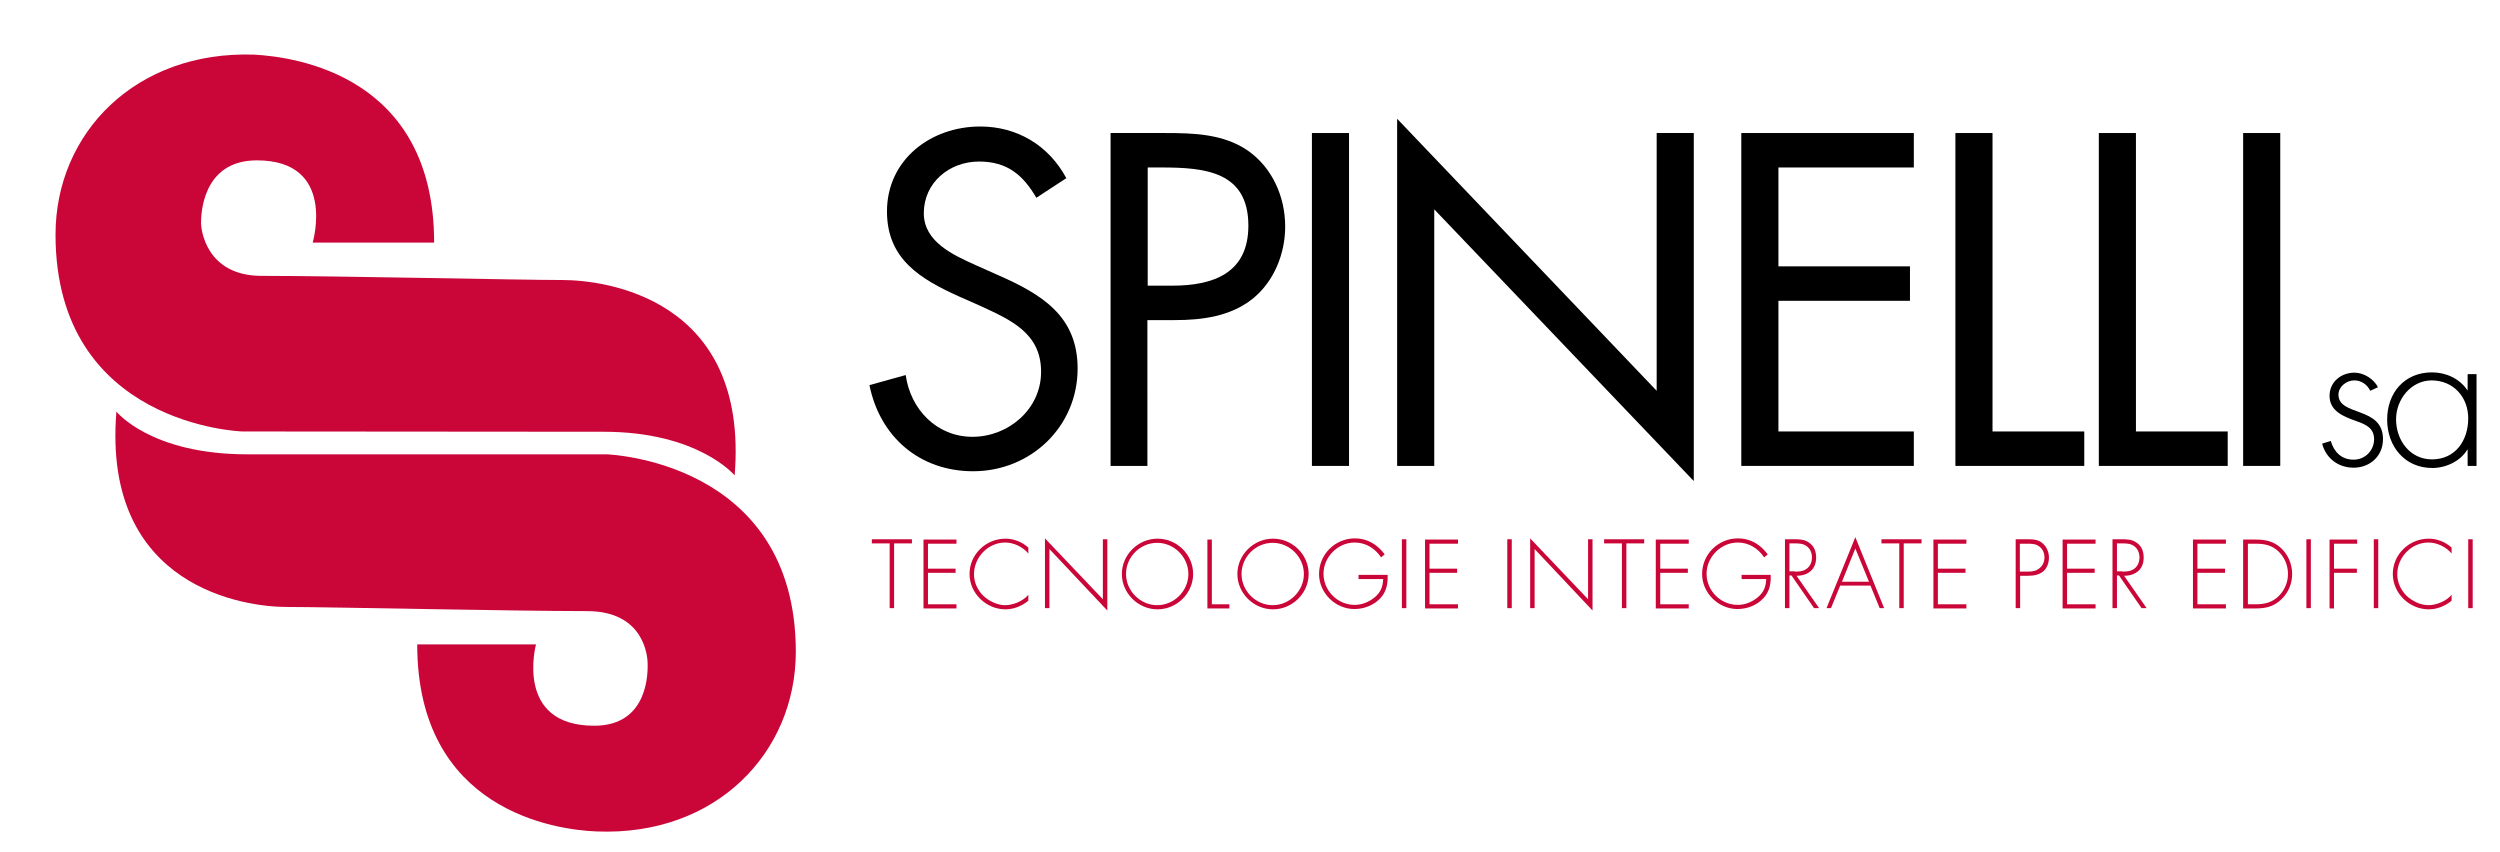
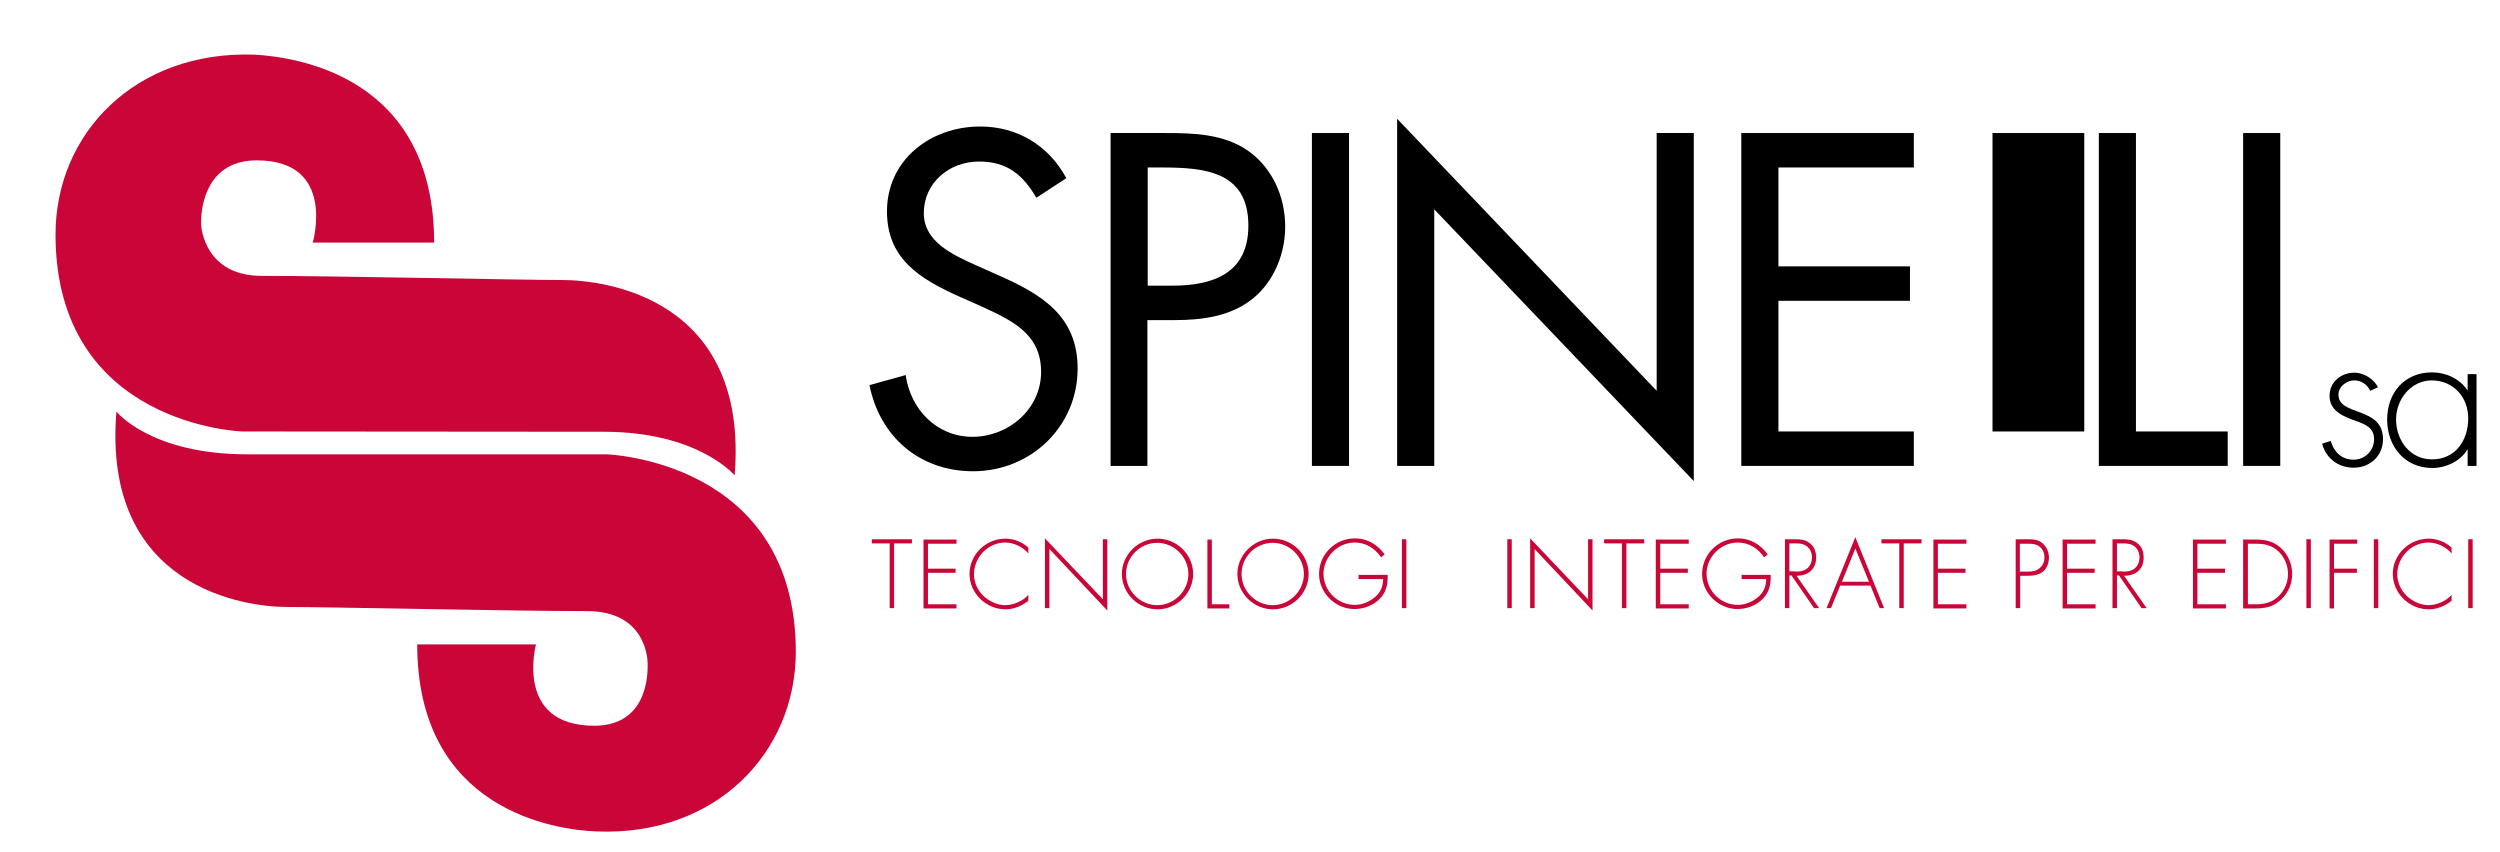
<svg xmlns="http://www.w3.org/2000/svg" version="1.1" id="Ebene_1" x="0px" y="0px" viewBox="0 0 841.9 287" style="enable-background:new 0 0 841.9 287;" xml:space="preserve">
  <style type="text/css">
	.st0{fill:#CA0538;}
</style>
  <g>
    <g>
      <g>
        <g>
          <g>
            <g>
              <g>
                <g>
                  <g>
                    <g>
                      <g>
                        <g>
                          <path class="st0" d="M203.3,145.4c31.9,0,44.1,14.7,44.1,14.7c4.9-60-44.1-65.8-58-65.8c-13.9,0-76-1.4-101.3-1.4              c-18.8,0-20.4-15.8-20.4-17.7c0-2.2,0-21.2,18.8-21.2c27,0,18.8,27.7,18.8,27.7h40.9c0-56.2-46.6-62.5-60.5-63.3              c-40-1.4-67,26.4-67,60.6c0,64.4,62.9,66.3,62.9,66.3S171.5,145.4,203.3,145.4" />
                          <path class="st0" d="M204.2,153c0,0-89.1,0-120.9,0c-32.7,0-44.1-14.4-44.1-14.4c-4.9,59.8,44.1,65.8,57.2,65.8              c13.9,0,76.8,1.4,101.3,1.4c19.6,0,20.4,15.8,20.4,17.7c0,1.9,0.8,20.9-18,20.9c-27,0-19.6-27.4-19.6-27.4h-40              c0,56,46.6,62.5,60.5,63c40,1.6,67-26.4,67-60.6C267.9,154.9,204.2,153,204.2,153" />
                          <g>
                            <path d="M349,66.6c-4.5-7.7-9.8-12.2-19.3-12.2c-10,0-18.6,7.1-18.6,17.4c0,9.7,10,14.1,17.5,17.5l7.4,3.3               c14.6,6.4,26.9,13.7,26.9,31.5c0,19.6-15.8,34.6-35.2,34.6c-18,0-31.4-11.6-34.9-29l12.2-3.4               c1.6,11.5,10.4,20.8,22.5,20.8c12,0,23.1-9.2,23.1-21.9c0-13.1-10.3-17.5-20.7-22.3l-6.8-3               c-13.1-5.9-24.4-12.6-24.4-28.7c0-17.4,14.7-28.6,31.4-28.6c12.5,0,23.1,6.4,29,17.4L349,66.6z" />
                            <path d="M386.5,156.9H374V44.8h18.4c9.7,0,19.6,0.3,27.8,5.9c8.3,5.8,12.6,15.6,12.6,25.6c0,9.1-3.7,18.3-10.7,24.1               c-7.6,6.2-17.3,7.4-26.6,7.4h-9.1V156.9z M386.5,96.2h8.3c13.8,0,25.6-4.2,25.6-20.2c0-18.3-14.7-19.6-29.3-19.6h-4.6               V96.2z" />
                            <path d="M454.3,156.9h-12.5V44.8h12.5V156.9z" />
                            <path d="M470.5,40l87.4,91.6V44.8h12.5v117.2L483,70.5v86.4h-12.5V40z" />
                            <path d="M586.4,44.8h58.1v11.6h-45.6v33.3h44.3v11.6h-44.3v44h45.6v11.6h-58.1V44.8z" />
-                             <path d="M671,145.3h30.9v11.6h-43.4V44.8H671V145.3z" />
+                             <path d="M671,145.3h30.9v11.6V44.8H671V145.3z" />
                            <path d="M719.3,145.3h30.9v11.6h-43.4V44.8h12.5V145.3z" />
                            <path d="M767.9,156.9h-12.5V44.8h12.5V156.9z" />
                          </g>
                          <g>
                            <path d="M798.2,131.6c-1-2.1-3-3.5-5.4-3.5c-2.6,0-5.3,2.1-5.3,4.8c0,7.4,15,3.8,15,15c0,5.7-4.4,9.6-9.9,9.6               c-5.1,0-9.3-3.1-10.6-8.1l2.9-0.9c1.1,3.7,3.6,6.3,7.7,6.3c3.9,0,6.9-3.1,6.9-6.9c0-3.8-2.9-5-6-6.1               c-4.2-1.5-9-3.3-9-8.5c0-4.7,3.9-7.8,8.4-7.8c3.1,0,6.5,2.1,7.9,4.9L798.2,131.6z" />
                            <path d="M834,156.9h-3v-5.5h-0.1c-2.3,3.9-7.2,6.2-11.8,6.2c-9.3,0-15.2-7.3-15.2-16.3c0-9,5.8-15.9,15.1-15.9               c4.7,0,9.3,2.1,11.9,6h0.1V126h3V156.9z M806.9,141.2c0,7.1,4.7,13.5,12.1,13.5c7.9,0,12.2-6.4,12.2-13.8               c0-7.1-4.9-12.8-12.4-12.8C811.8,128.2,806.9,134.6,806.9,141.2z" />
                          </g>
                        </g>
                      </g>
                    </g>
                  </g>
                </g>
              </g>
              <g>
                <g>
                  <path class="st0" d="M301.1,204.8h-1.5v-21.8h-6v-1.4h13.5v1.4h-6V204.8z" />
                  <path class="st0" d="M312.5,183.1v8.4h9.3v1.4h-9.3v10.6h9.6v1.4h-11.1v-23.2h11.1v1.4H312.5z" />
                  <path class="st0" d="M346.3,186.4c-1.8-2.2-4.9-3.7-7.8-3.7c-5.8,0-10.5,5-10.5,10.7c0,2.7,1.2,5.3,3.1,7.2          c1.9,1.8,4.7,3.2,7.4,3.2c2.7,0,6.1-1.4,7.8-3.5v2c-2.2,1.8-4.9,2.9-7.7,2.9c-6.5,0-12.1-5.4-12.1-11.9          c0-6.6,5.5-11.9,12.1-11.9c2.8,0,5.6,1.1,7.7,3V186.4z" />
                  <path class="st0" d="M372.9,205.6l-19.5-20.7v19.9h-1.5v-23.5l19.5,20.5v-20.2h1.5V205.6z" />
                  <path class="st0" d="M401.8,193.3c0,6.5-5.5,11.9-12,11.9c-6.5,0-12-5.4-12-11.9c0-6.5,5.5-11.9,12-11.9          C396.3,181.4,401.8,186.7,401.8,193.3z M379.2,193.3c0,5.7,4.8,10.5,10.5,10.5c5.7,0,10.5-4.8,10.5-10.5          c0-5.7-4.8-10.5-10.5-10.5C384,182.8,379.2,187.5,379.2,193.3z" />
                  <path class="st0" d="M408.1,203.5h5.9v1.4h-7.4v-23.2h1.5V203.5z" />
                  <path class="st0" d="M440.7,193.3c0,6.5-5.5,11.9-12,11.9s-12-5.4-12-11.9c0-6.5,5.5-11.9,12-11.9          C435.2,181.4,440.7,186.7,440.7,193.3z M418.1,193.3c0,5.7,4.8,10.5,10.5,10.5c5.7,0,10.5-4.8,10.5-10.5          c0-5.7-4.8-10.5-10.5-10.5C422.9,182.8,418.1,187.5,418.1,193.3z" />
                  <path class="st0" d="M467.3,193.7c0.1,2.9-0.4,5.5-2.4,7.7c-2.2,2.4-5.5,3.7-8.8,3.7c-6.4,0-11.9-5.4-11.9-11.8          c0-6.6,5.4-12,12.1-12c4.2,0,7.6,2.1,10,5.4l-1.2,1c-2.1-3.1-5.2-5-8.9-5c-5.7,0-10.5,4.9-10.5,10.5          c0,5.7,4.7,10.5,10.5,10.5c2.5,0,4.9-1,6.8-2.6c2-1.7,2.7-3.6,2.8-6.1h-8.3v-1.4H467.3z" />
                  <path class="st0" d="M473.6,204.8h-1.5v-23.2h1.5V204.8z" />
-                   <path class="st0" d="M481.4,183.1v8.4h9.3v1.4h-9.3v10.6h9.6v1.4h-11.1v-23.2H491v1.4H481.4z" />
                  <path class="st0" d="M509.1,204.8h-1.5v-23.2h1.5V204.8z" />
                  <path class="st0" d="M536.3,205.6l-19.5-20.7v19.9h-1.5v-23.5l19.5,20.5v-20.2h1.5V205.6z" />
                  <path class="st0" d="M547.7,204.8h-1.5v-21.8h-6v-1.4h13.5v1.4h-6V204.8z" />
                  <path class="st0" d="M559.1,183.1v8.4h9.3v1.4h-9.3v10.6h9.6v1.4h-11.1v-23.2h11.1v1.4H559.1z" />
                  <path class="st0" d="M596.3,193.7c0.1,2.9-0.4,5.5-2.4,7.7c-2.2,2.4-5.5,3.7-8.8,3.7c-6.4,0-11.9-5.4-11.9-11.8          c0-6.6,5.4-12,12.1-12c4.2,0,7.6,2.1,10,5.4l-1.2,1c-2.1-3.1-5.2-5-8.9-5c-5.7,0-10.5,4.9-10.5,10.5          c0,5.7,4.7,10.5,10.5,10.5c2.5,0,4.9-1,6.8-2.6c2-1.7,2.7-3.6,2.8-6.1h-8.3v-1.4H596.3z" />
                  <path class="st0" d="M612.6,204.8h-1.7l-7.6-11h-0.7v11h-1.5v-23.2h2.9c1.9,0,3.7,0,5.3,1.2c1.7,1.2,2.3,3,2.3,5          c0,4-2.8,6.1-6.6,6.1L612.6,204.8z M604.5,192.5c1.4,0,2.9-0.1,4.1-1.1c1.1-0.9,1.6-2.3,1.6-3.7c0-1.7-0.8-3.4-2.5-4.2          c-1.2-0.6-2.8-0.5-4.1-0.5h-1v9.4H604.5z" />
                  <path class="st0" d="M619.7,197.2l-3.1,7.6h-1.5l9.7-23.9l9.7,23.9H633l-3.1-7.6H619.7z M624.8,184.7l-4.5,11.2h9.1          L624.8,184.7z" />
                  <path class="st0" d="M641.1,204.8h-1.5v-21.8h-6v-1.4h13.5v1.4h-6V204.8z" />
                  <path class="st0" d="M652.6,183.1v8.4h9.3v1.4h-9.3v10.6h9.6v1.4h-11.1v-23.2h11.1v1.4H652.6z" />
                  <path class="st0" d="M680.3,204.8h-1.5v-23.2h4.1c1.8,0,3.6,0.1,5,1.4c1.4,1.2,2.1,3,2.1,4.8c0,1.7-0.6,3.5-1.9,4.6          c-1.4,1.2-3.3,1.5-5.2,1.5h-2.6V204.8z M682.9,192.5c1.5,0,2.9-0.2,4.1-1.3c1-0.9,1.5-2.1,1.5-3.5c0-1.4-0.6-2.9-1.8-3.7          c-1.2-0.9-2.6-0.9-4.1-0.9h-2.4v9.4H682.9z" />
                  <path class="st0" d="M696.1,183.1v8.4h9.3v1.4h-9.3v10.6h9.6v1.4h-11.1v-23.2h11.1v1.4H696.1z" />
                  <path class="st0" d="M722.9,204.8h-1.7l-7.6-11h-0.7v11h-1.5v-23.2h2.9c1.9,0,3.7,0,5.3,1.2c1.7,1.2,2.3,3,2.3,5          c0,4-2.8,6.1-6.6,6.1L722.9,204.8z M714.8,192.5c1.4,0,2.9-0.1,4.1-1.1c1.1-0.9,1.6-2.3,1.6-3.7c0-1.7-0.8-3.4-2.5-4.2          c-1.2-0.6-2.8-0.5-4.1-0.5h-1v9.4H714.8z" />
                  <path class="st0" d="M740,183.1v8.4h9.3v1.4H740v10.6h9.6v1.4h-11.1v-23.2h11.1v1.4H740z" />
                  <path class="st0" d="M755.4,181.7h4.2c3.4,0,6.1,0.6,8.6,2.9c2.4,2.3,3.7,5.4,3.7,8.7c0,3.2-1.2,6.2-3.6,8.5          c-2.6,2.5-5.3,3.1-8.7,3.1h-4.2V181.7z M759.6,203.5c3,0,5.6-0.6,7.8-2.8c2-2,3.1-4.6,3.1-7.4c0-3-1.2-5.7-3.3-7.7          c-2.2-2-4.6-2.5-7.5-2.5h-2.7v20.4H759.6z" />
                  <path class="st0" d="M778.2,204.8h-1.5v-23.2h1.5V204.8z" />
                  <path class="st0" d="M786,183.1v8.4h7.7v1.4H786v12h-1.5v-23.2h9.3v1.4H786z" />
                  <path class="st0" d="M800.9,204.8h-1.5v-23.2h1.5V204.8z" />
                  <path class="st0" d="M825.6,186.4c-1.8-2.2-4.9-3.7-7.8-3.7c-5.8,0-10.5,5-10.5,10.7c0,2.7,1.2,5.3,3.1,7.2          c1.9,1.8,4.7,3.2,7.4,3.2c2.7,0,6.1-1.4,7.8-3.5v2c-2.2,1.8-4.9,2.9-7.7,2.9c-6.5,0-12.1-5.4-12.1-11.9          c0-6.6,5.5-11.9,12.1-11.9c2.8,0,5.6,1.1,7.7,3V186.4z" />
                  <path class="st0" d="M832.7,204.8h-1.5v-23.2h1.5V204.8z" />
                </g>
              </g>
            </g>
          </g>
        </g>
      </g>
    </g>
  </g>
</svg>